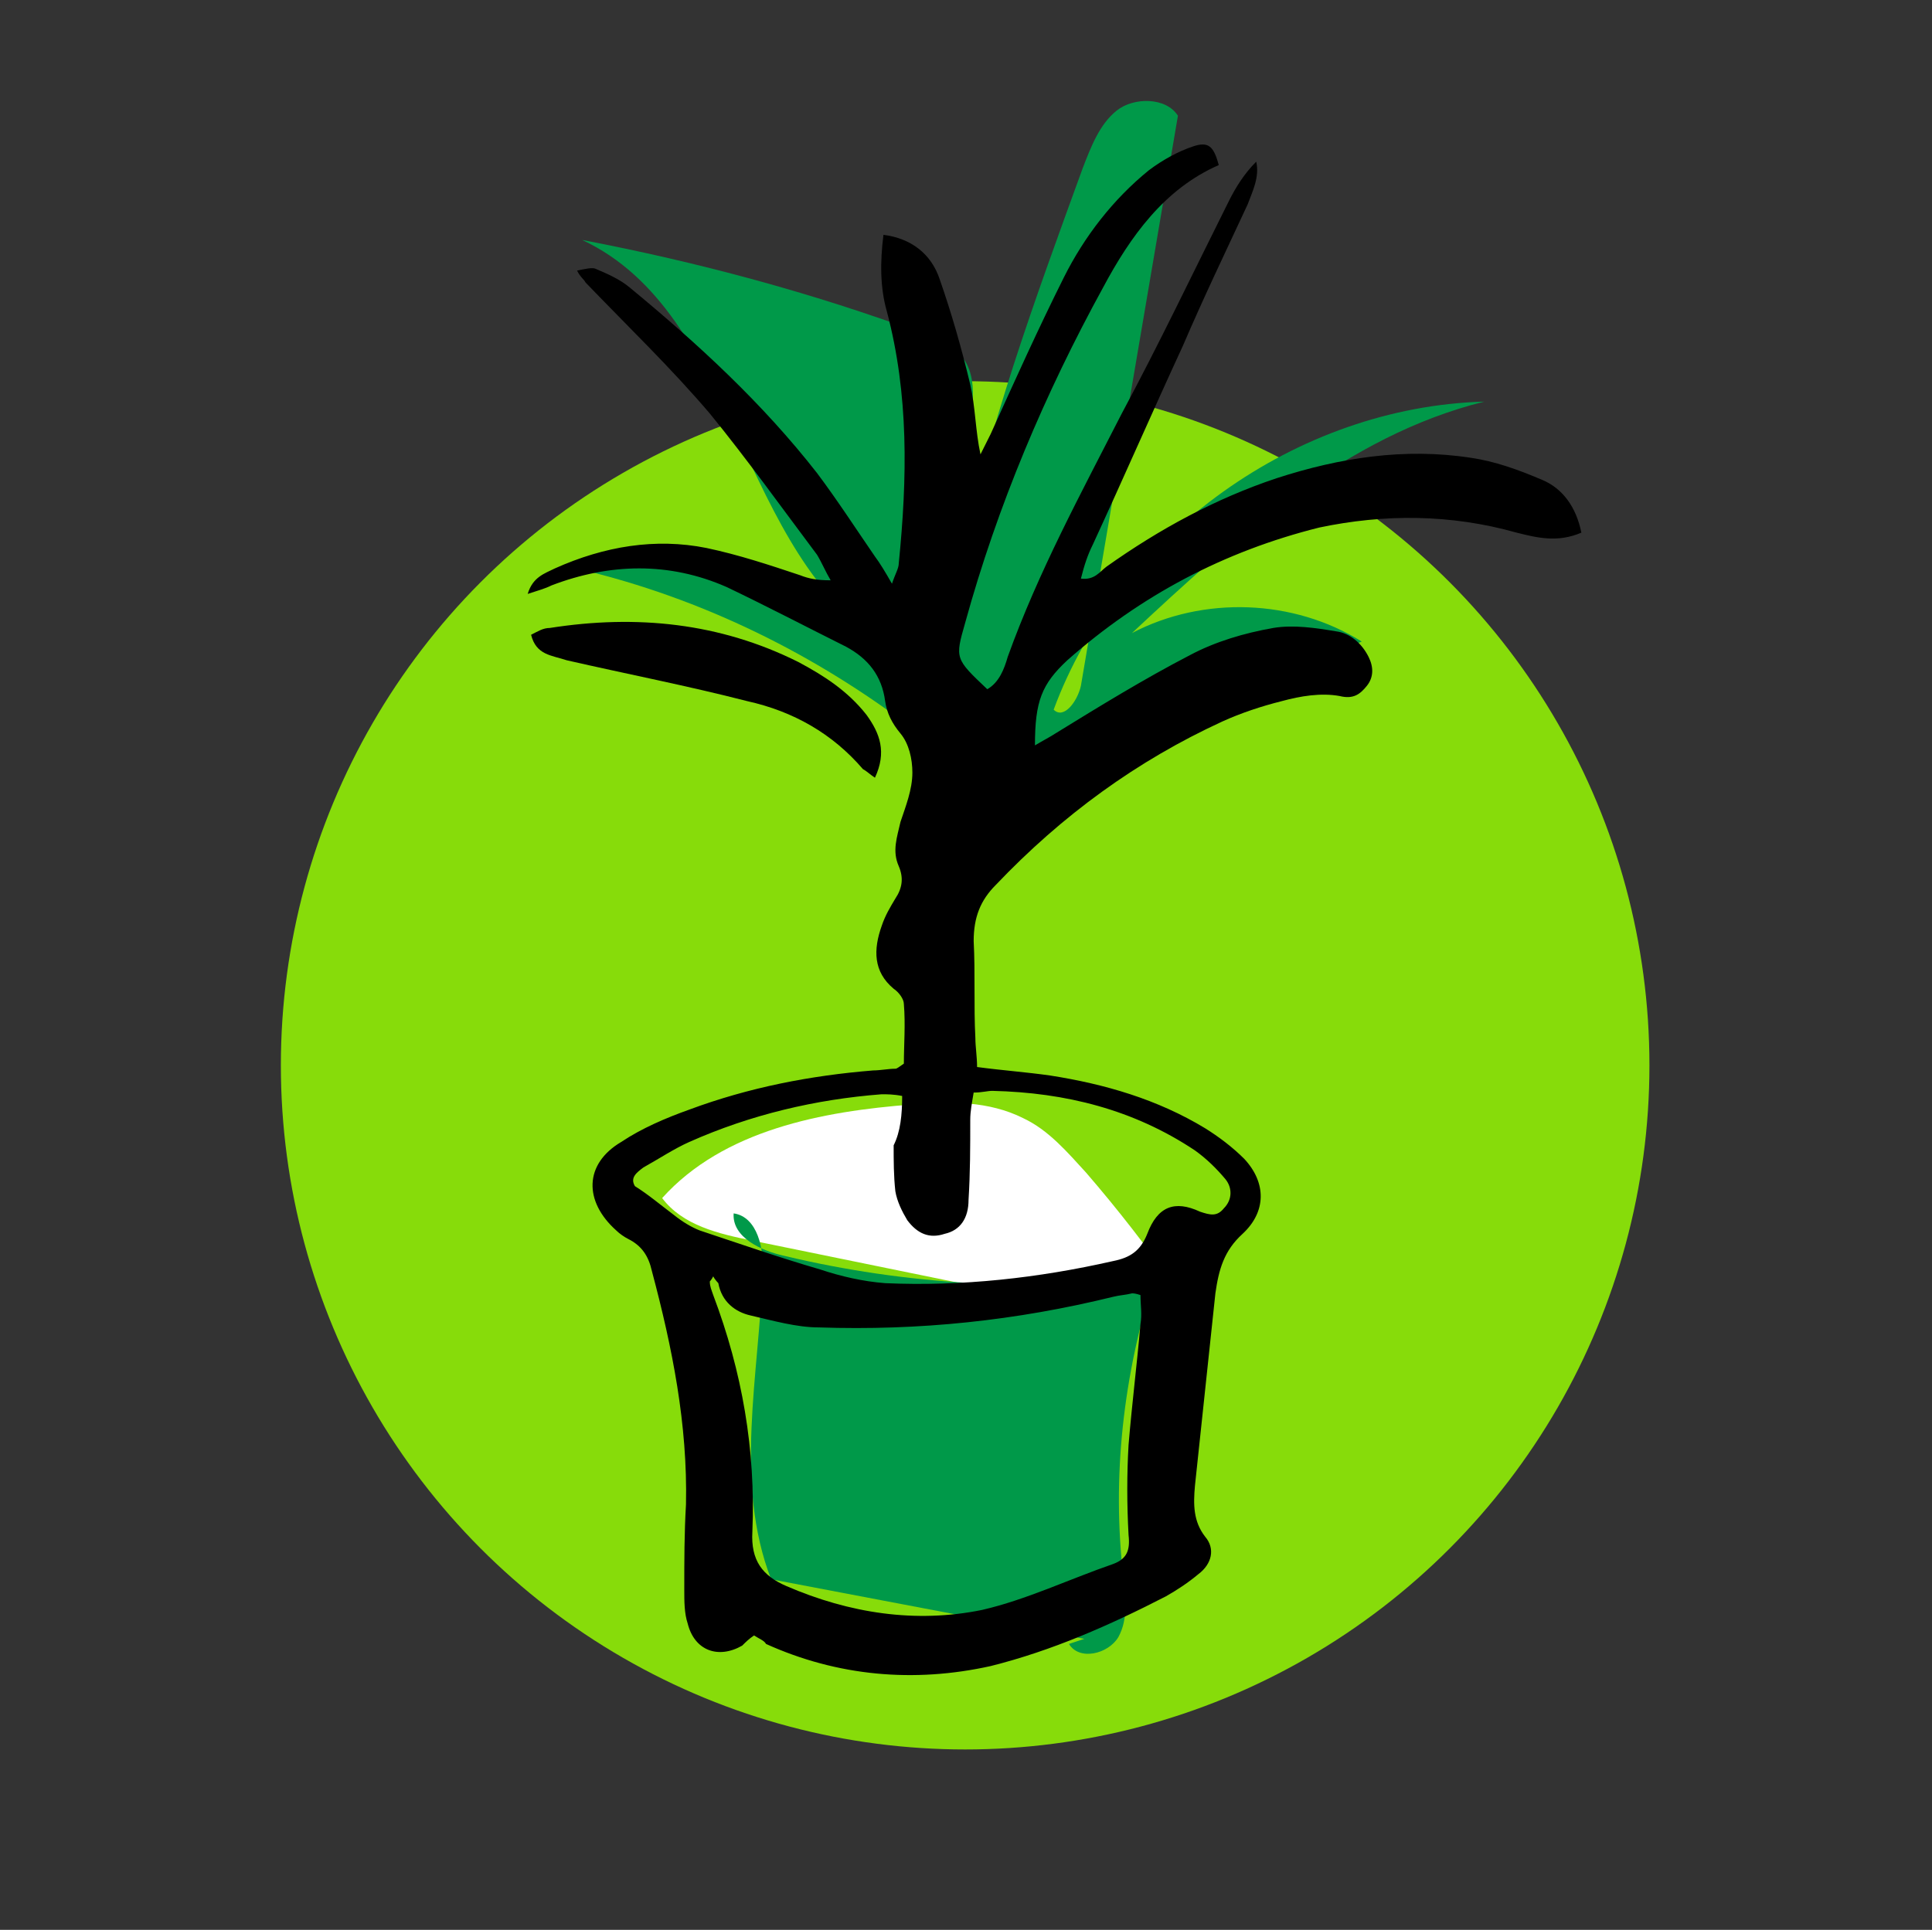
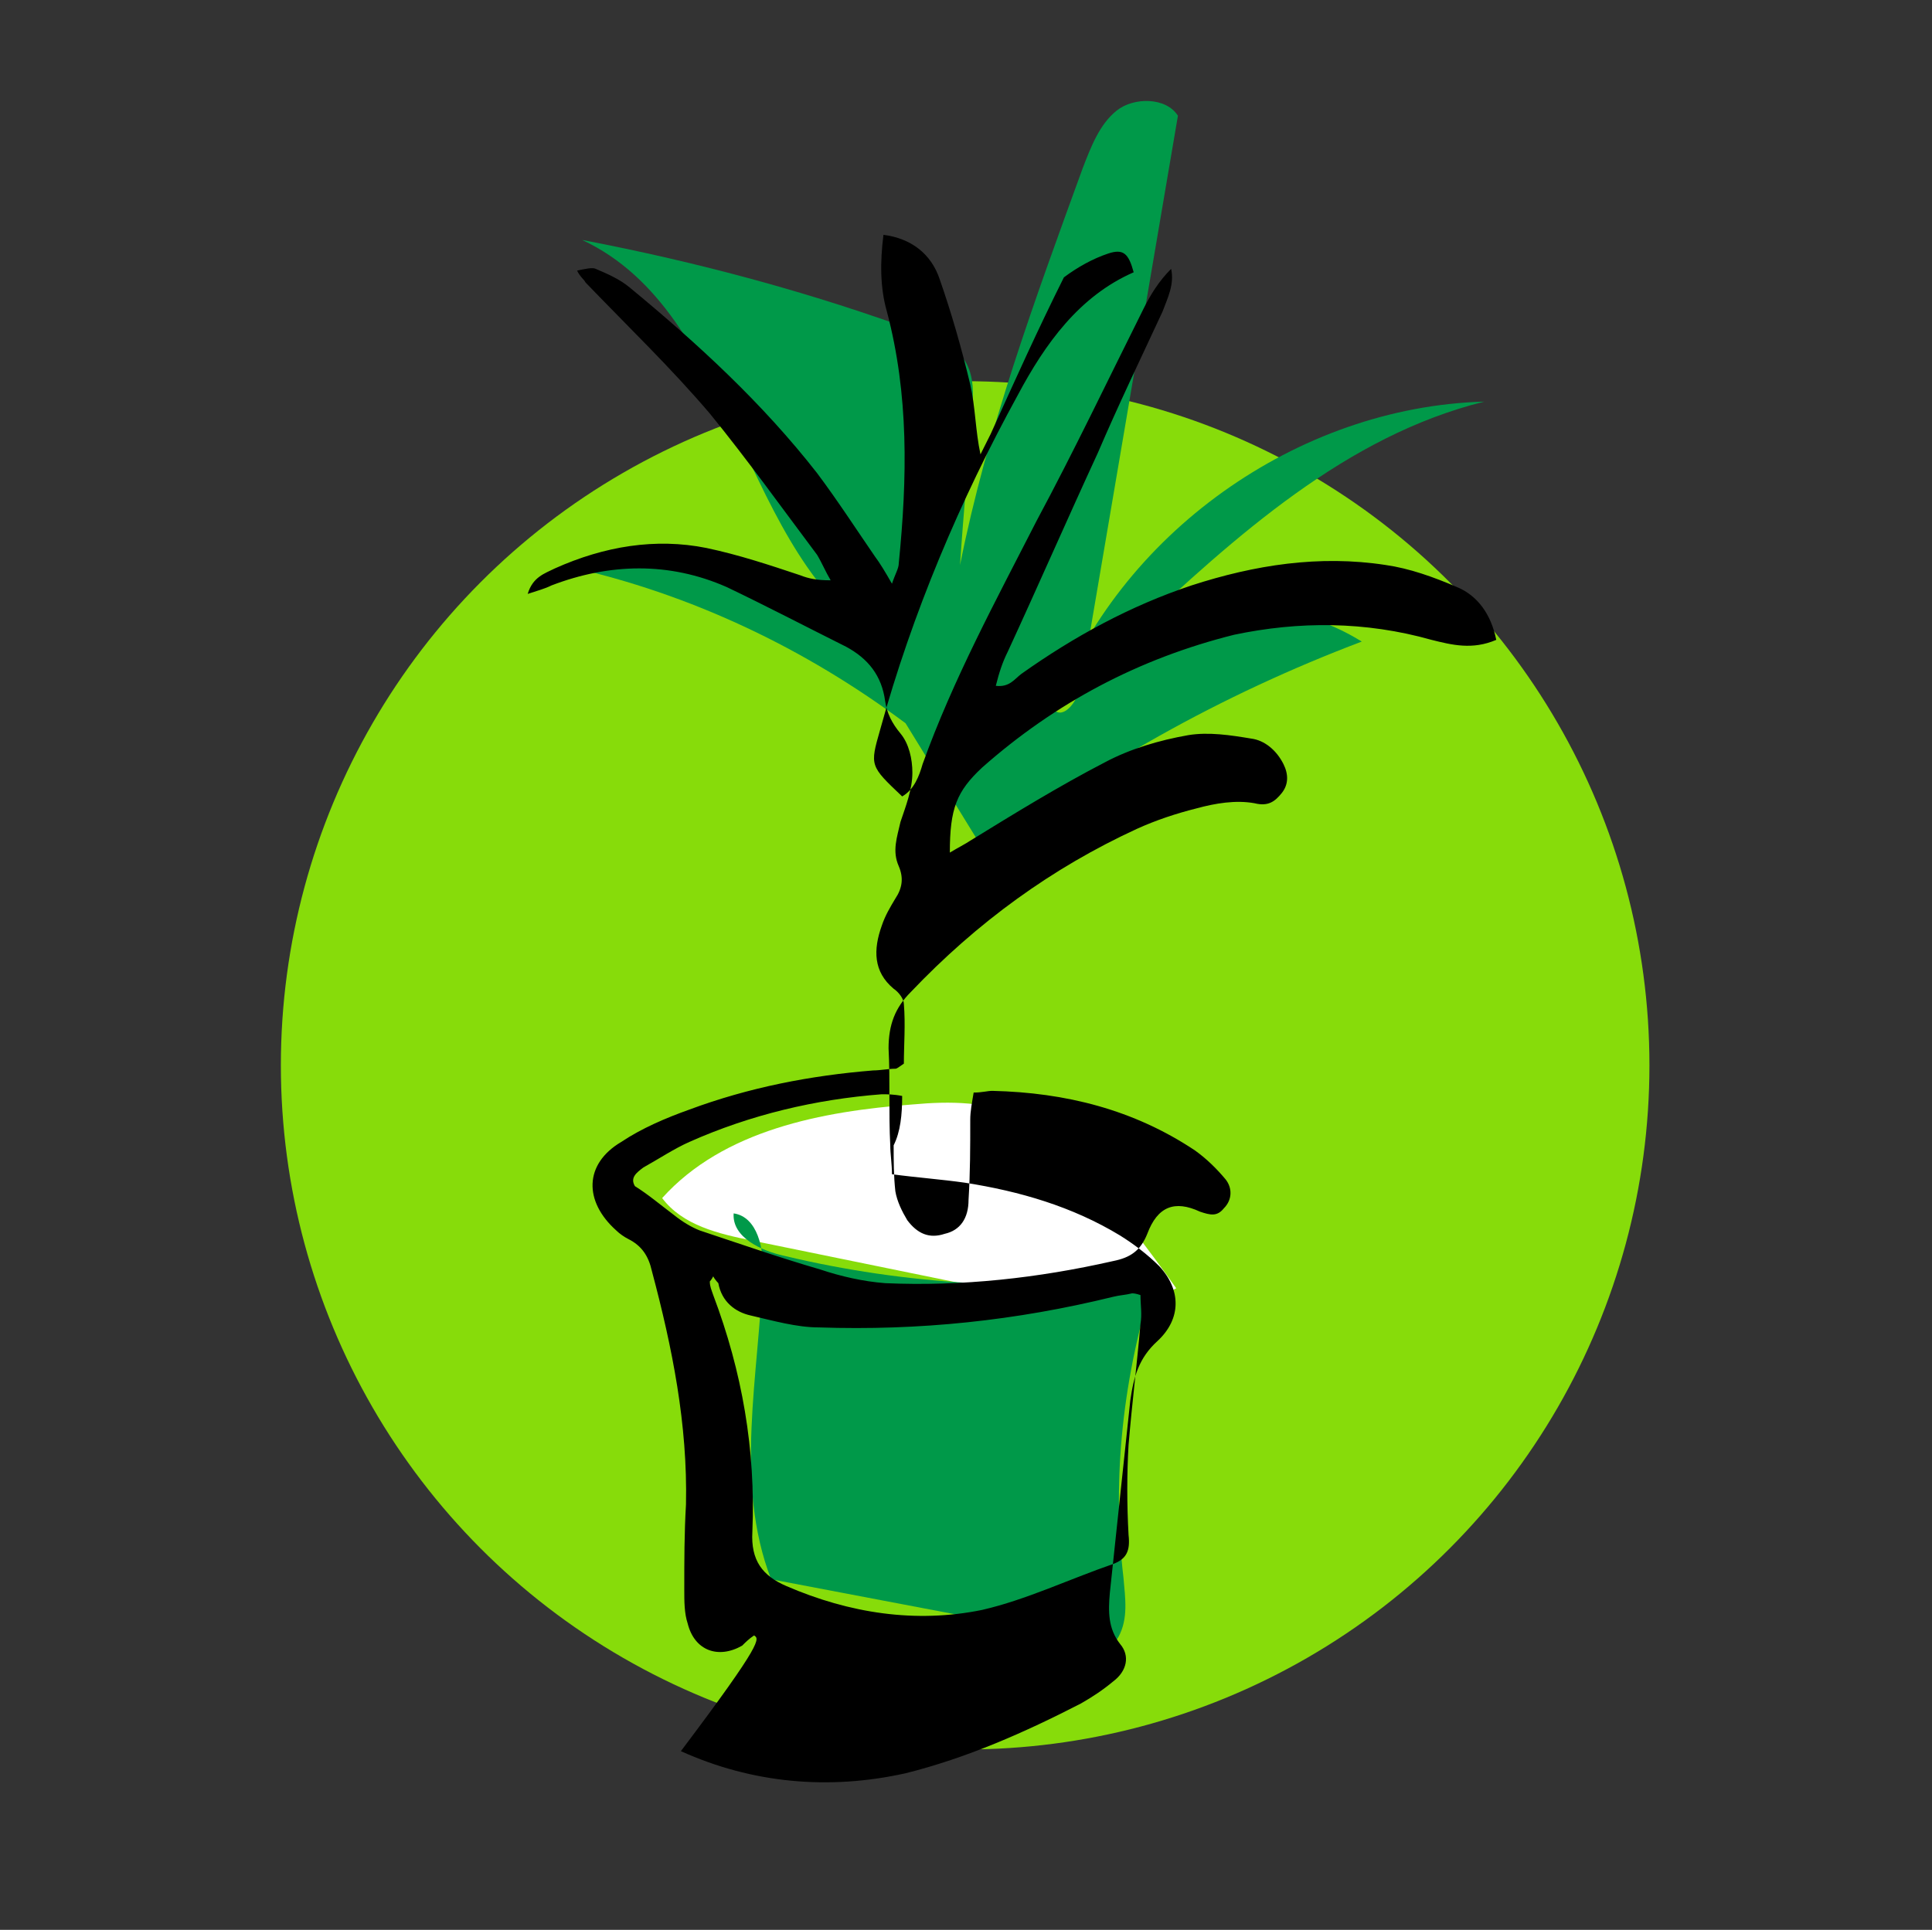
<svg xmlns="http://www.w3.org/2000/svg" version="1.1" id="Ebene_1" x="0px" y="0px" viewBox="0 0 113.5 113.4" style="enable-background:new 0 0 113.5 113.4;" xml:space="preserve">
  <rect x="0" y="0" width="113.5" height="113.4" fill="#333333" stroke="none" />
  <style type="text/css">
	.st0{fill-rule:evenodd;clip-rule:evenodd;fill:#87DC0A;}
	.st1{fill-rule:evenodd;clip-rule:evenodd;fill:#009949;}
	.st2{fill-rule:evenodd;clip-rule:evenodd;fill:#FFFFFF;}
</style>
  <g>
    <ellipse class="st0" cx="56.7" cy="62.6" rx="40.2" ry="40.2" />
    <path class="st1" d="M53.2,42.5c-5.9-4.4-12.6-7.6-19.8-9.2c6.3-2.4,14-0.5,18.6,4.5c-8.6-5.2-8.6-19.4-17.8-23.7   c6.8,1.3,13.5,3.1,20,5.5c1,0.4,2.1,0.8,2.6,1.8c0.4,0.8,0.4,1.7,0.3,2.6c-0.2,3.1-0.5,6.1-0.7,9.2c1.6-8,4.4-15.6,7.2-23.3   c0.5-1.3,1-2.6,2-3.4s2.9-0.8,3.6,0.3c-1.9,11.2-3.8,22.3-5.7,33.5c-0.2,0.9-1,2-1.6,1.4c3.8-10.3,14.3-17.8,25.3-18.1   c-8.1,2-14.6,7.9-20.7,13.6c4.2-2.2,9.5-2,13.5,0.5c-8.2,3.1-15.9,7.4-22.8,12.8c0.1,0.4,0.9,0.2,0.8-0.2" />
    <path class="st2" d="M64.6,75.2c-2.1,1.3-4.8,0.9-7.2,0.4c-4.4-0.9-8.8-1.8-13.2-2.7c-2-0.4-4.1-0.9-5.3-2.5   c3.6-4,9.4-5.1,14.7-5.5c2.2-0.2,4.5-0.2,6.5,0.8c1.5,0.7,2.6,2,3.7,3.2c1.9,2.2,3.6,4.4,5.3,6.8c-0.7,0.4-1.6,0.5-2.3,0.3" />
    <path class="st1" d="M45.3,92.8c-2.2-5.7-0.7-12-0.5-18c0.1-1.4-0.3-3.3-1.7-3.5c-0.1,1.4,1.6,2.2,3,2.5c7.1,1.7,14.5,2.1,21.7,1.3   C66,80.8,65.3,86.8,66,92.7c0.1,1.2,0.3,2.4-0.3,3.5c-0.6,1-2.3,1.4-2.9,0.4c0.3-0.1,0.6-0.2,0.9-0.3" />
    <g>
-       <path d="M44.3,96.1c-0.3,0.2-0.5,0.4-0.7,0.6c-1.4,0.8-2.8,0.3-3.2-1.3c-0.2-0.6-0.2-1.3-0.2-2c0-1.7,0-3.3,0.1-5    c0.1-4.7-0.8-9.2-2-13.7c-0.2-0.9-0.6-1.5-1.4-1.9c-0.2-0.1-0.5-0.3-0.7-0.5c-1.9-1.7-1.9-3.9,0.3-5.2c1.2-0.8,2.6-1.4,4-1.9    c3.5-1.3,7.1-2,10.8-2.3c0.4,0,0.9-0.1,1.3-0.1c0.1,0,0.2-0.1,0.5-0.3c0-1.1,0.1-2.3,0-3.5c0-0.3-0.3-0.7-0.6-0.9    c-1.2-1-1.2-2.3-0.7-3.7c0.2-0.6,0.5-1.1,0.8-1.6c0.4-0.6,0.5-1.2,0.2-1.9c-0.4-0.9-0.1-1.7,0.1-2.6c0.3-0.9,0.7-1.9,0.7-2.9    c0-0.8-0.2-1.7-0.7-2.3s-0.8-1.2-0.9-1.9c-0.2-1.5-1-2.5-2.3-3.2c-2.4-1.2-4.7-2.4-7-3.5c-3.4-1.5-6.9-1.4-10.3-0.1    c-0.4,0.2-0.8,0.3-1.4,0.5c0.3-1,1-1.2,1.6-1.5c2.9-1.3,5.9-1.8,8.9-1.2c1.9,0.4,3.7,1,5.5,1.6c0.5,0.2,1,0.3,1.8,0.3    c-0.3-0.5-0.5-1-0.8-1.5c-2.1-2.8-4.1-5.6-6.3-8.3c-2.3-2.7-4.8-5.1-7.3-7.7c-0.1-0.2-0.3-0.3-0.5-0.7c0.5-0.1,0.9-0.2,1.1-0.1    c0.7,0.3,1.4,0.6,2,1.1c4,3.3,7.8,6.8,11,10.9c1.2,1.6,2.3,3.3,3.4,4.9c0.3,0.4,0.6,0.9,1,1.6c0.2-0.6,0.4-0.9,0.4-1.2    c0.5-5,0.6-9.9-0.7-14.8c-0.4-1.4-0.4-2.9-0.2-4.5c1.6,0.2,2.8,1.1,3.3,2.6c0.7,2,1.3,4.1,1.8,6.2c0.3,1.3,0.3,2.7,0.6,4.1    c0.2-0.4,0.4-0.8,0.6-1.2c1.4-3.1,2.8-6.2,4.3-9.2c1.2-2.4,2.9-4.6,5-6.3c0.8-0.6,1.7-1.1,2.6-1.4c0.9-0.3,1.2,0,1.5,1.1    c-3.2,1.4-5.2,4.2-6.8,7.2c-3.4,6.2-6.2,12.8-8.1,19.7c-0.6,2.1-0.6,2.1,1.3,3.9c0.7-0.4,1-1.2,1.2-1.9c1.8-5,4.3-9.6,6.7-14.3    c2.2-4.1,4.2-8.3,6.3-12.5c0.4-0.8,0.9-1.6,1.6-2.3c0.2,0.9-0.2,1.7-0.5,2.5c-1.3,2.8-2.6,5.5-3.8,8.3c-1.8,3.9-3.5,7.8-5.3,11.7    c-0.3,0.6-0.5,1.2-0.7,2c0.8,0.1,1.1-0.4,1.5-0.7c3.1-2.2,6.4-4,10-5.2c3.7-1.2,7.5-1.8,11.4-1.2c1.4,0.2,2.8,0.7,4.2,1.3    c1.2,0.5,2,1.6,2.3,3.1c-1.4,0.6-2.6,0.3-3.8,0c-3.9-1.1-7.8-1.1-11.6-0.3c-5.6,1.4-10.5,4-14.8,7.8c-1.5,1.4-1.9,2.4-1.9,5    c0.5-0.3,0.9-0.5,1.2-0.7c2.6-1.6,5.2-3.2,7.9-4.6c1.5-0.8,3.2-1.3,4.9-1.6c1.2-0.2,2.5,0,3.7,0.2c0.8,0.1,1.5,0.7,1.9,1.5    c0.3,0.6,0.3,1.2-0.1,1.7s-0.8,0.8-1.6,0.6c-1.1-0.2-2.3,0-3.4,0.3c-1.2,0.3-2.4,0.7-3.5,1.2c-5,2.3-9.4,5.5-13.3,9.6    c-0.9,0.9-1.3,1.9-1.3,3.3c0.1,1.9,0,3.8,0.1,5.7c0,0.5,0.1,1.1,0.1,1.7c1.5,0.2,2.9,0.3,4.3,0.5c3.2,0.5,6.3,1.4,9.1,3.1    c0.8,0.5,1.6,1.1,2.3,1.8c1.3,1.4,1.3,3.1-0.1,4.4c-1.1,1-1.4,2.1-1.6,3.5c-0.4,3.8-0.8,7.5-1.2,11.3c-0.1,1.1-0.1,2.1,0.6,3    c0.6,0.7,0.4,1.6-0.4,2.2c-0.6,0.5-1.2,0.9-1.9,1.3c-3.3,1.7-6.7,3.2-10.3,4.1c-4.5,1-9,0.6-13.2-1.3    C44.9,96.4,44.6,96.3,44.3,96.1z M41.9,75c-0.1,0.2-0.2,0.3-0.2,0.3c0,0.3,0.1,0.5,0.2,0.8c1.7,4.5,2.5,9.1,2.3,13.9    c-0.1,1.7,0.6,2.6,2,3.2c3.7,1.6,7.6,2.2,11.5,1.4c2.6-0.6,5.1-1.8,7.7-2.7c0.8-0.3,1-0.8,0.9-1.7c-0.1-1.8-0.1-3.6,0-5.3    c0.2-2.4,0.5-4.8,0.7-7.1c0.1-0.6,0-1.1,0-1.7C66.7,76,66.6,76,66.5,76c-0.4,0.1-0.7,0.1-1.1,0.2c-5.7,1.4-11.4,2-17.3,1.8    c-1.3,0-2.7-0.4-4-0.7c-0.9-0.2-1.7-0.8-1.9-1.9C42.2,75.4,42,75.2,41.9,75z M53,64.4c-0.5-0.1-0.9-0.1-1.2-0.1    c-3.9,0.3-7.7,1.2-11.3,2.8c-0.9,0.4-1.8,1-2.7,1.5c-0.4,0.3-0.8,0.6-0.5,1.1c0.8,0.5,1.5,1.1,2.3,1.7c0.5,0.4,1,0.7,1.5,0.9    c2.4,0.8,4.7,1.6,7.1,2.3c1.2,0.4,2.5,0.7,3.8,0.8c4.5,0.2,9-0.3,13.4-1.3c1-0.2,1.6-0.6,2-1.6c0.6-1.6,1.6-2,3.1-1.3    c0.6,0.2,1,0.3,1.4-0.2c0.5-0.5,0.5-1.2,0.1-1.7c-0.5-0.6-1.1-1.2-1.8-1.7c-3.6-2.4-7.6-3.4-11.9-3.5c-0.3,0-0.6,0.1-1.1,0.1    c-0.1,0.6-0.2,1.1-0.2,1.6c0,1.6,0,3.1-0.1,4.7c0,1.1-0.5,1.8-1.4,2c-0.9,0.3-1.6,0-2.2-0.8c-0.3-0.5-0.6-1.1-0.7-1.7    c-0.1-0.9-0.1-1.8-0.1-2.7C52.9,66.5,53,65.5,53,64.4z" />
-       <path d="M31.2,37.3c0.4-0.2,0.7-0.4,1.1-0.4c5.1-0.8,10-0.3,14.6,2c1.5,0.8,2.9,1.7,4,3.1c0.8,1.1,1.2,2.2,0.5,3.7    c-0.3-0.2-0.5-0.4-0.7-0.5c-1.8-2.1-4.1-3.4-6.8-4c-3.5-0.9-7.1-1.6-10.6-2.4C32.4,38.5,31.5,38.5,31.2,37.3z" />
+       <path d="M44.3,96.1c-0.3,0.2-0.5,0.4-0.7,0.6c-1.4,0.8-2.8,0.3-3.2-1.3c-0.2-0.6-0.2-1.3-0.2-2c0-1.7,0-3.3,0.1-5    c0.1-4.7-0.8-9.2-2-13.7c-0.2-0.9-0.6-1.5-1.4-1.9c-0.2-0.1-0.5-0.3-0.7-0.5c-1.9-1.7-1.9-3.9,0.3-5.2c1.2-0.8,2.6-1.4,4-1.9    c3.5-1.3,7.1-2,10.8-2.3c0.4,0,0.9-0.1,1.3-0.1c0.1,0,0.2-0.1,0.5-0.3c0-1.1,0.1-2.3,0-3.5c0-0.3-0.3-0.7-0.6-0.9    c-1.2-1-1.2-2.3-0.7-3.7c0.2-0.6,0.5-1.1,0.8-1.6c0.4-0.6,0.5-1.2,0.2-1.9c-0.4-0.9-0.1-1.7,0.1-2.6c0.3-0.9,0.7-1.9,0.7-2.9    c0-0.8-0.2-1.7-0.7-2.3s-0.8-1.2-0.9-1.9c-0.2-1.5-1-2.5-2.3-3.2c-2.4-1.2-4.7-2.4-7-3.5c-3.4-1.5-6.9-1.4-10.3-0.1    c-0.4,0.2-0.8,0.3-1.4,0.5c0.3-1,1-1.2,1.6-1.5c2.9-1.3,5.9-1.8,8.9-1.2c1.9,0.4,3.7,1,5.5,1.6c0.5,0.2,1,0.3,1.8,0.3    c-0.3-0.5-0.5-1-0.8-1.5c-2.1-2.8-4.1-5.6-6.3-8.3c-2.3-2.7-4.8-5.1-7.3-7.7c-0.1-0.2-0.3-0.3-0.5-0.7c0.5-0.1,0.9-0.2,1.1-0.1    c0.7,0.3,1.4,0.6,2,1.1c4,3.3,7.8,6.8,11,10.9c1.2,1.6,2.3,3.3,3.4,4.9c0.3,0.4,0.6,0.9,1,1.6c0.2-0.6,0.4-0.9,0.4-1.2    c0.5-5,0.6-9.9-0.7-14.8c-0.4-1.4-0.4-2.9-0.2-4.5c1.6,0.2,2.8,1.1,3.3,2.6c0.7,2,1.3,4.1,1.8,6.2c0.3,1.3,0.3,2.7,0.6,4.1    c0.2-0.4,0.4-0.8,0.6-1.2c1.4-3.1,2.8-6.2,4.3-9.2c0.8-0.6,1.7-1.1,2.6-1.4c0.9-0.3,1.2,0,1.5,1.1    c-3.2,1.4-5.2,4.2-6.8,7.2c-3.4,6.2-6.2,12.8-8.1,19.7c-0.6,2.1-0.6,2.1,1.3,3.9c0.7-0.4,1-1.2,1.2-1.9c1.8-5,4.3-9.6,6.7-14.3    c2.2-4.1,4.2-8.3,6.3-12.5c0.4-0.8,0.9-1.6,1.6-2.3c0.2,0.9-0.2,1.7-0.5,2.5c-1.3,2.8-2.6,5.5-3.8,8.3c-1.8,3.9-3.5,7.8-5.3,11.7    c-0.3,0.6-0.5,1.2-0.7,2c0.8,0.1,1.1-0.4,1.5-0.7c3.1-2.2,6.4-4,10-5.2c3.7-1.2,7.5-1.8,11.4-1.2c1.4,0.2,2.8,0.7,4.2,1.3    c1.2,0.5,2,1.6,2.3,3.1c-1.4,0.6-2.6,0.3-3.8,0c-3.9-1.1-7.8-1.1-11.6-0.3c-5.6,1.4-10.5,4-14.8,7.8c-1.5,1.4-1.9,2.4-1.9,5    c0.5-0.3,0.9-0.5,1.2-0.7c2.6-1.6,5.2-3.2,7.9-4.6c1.5-0.8,3.2-1.3,4.9-1.6c1.2-0.2,2.5,0,3.7,0.2c0.8,0.1,1.5,0.7,1.9,1.5    c0.3,0.6,0.3,1.2-0.1,1.7s-0.8,0.8-1.6,0.6c-1.1-0.2-2.3,0-3.4,0.3c-1.2,0.3-2.4,0.7-3.5,1.2c-5,2.3-9.4,5.5-13.3,9.6    c-0.9,0.9-1.3,1.9-1.3,3.3c0.1,1.9,0,3.8,0.1,5.7c0,0.5,0.1,1.1,0.1,1.7c1.5,0.2,2.9,0.3,4.3,0.5c3.2,0.5,6.3,1.4,9.1,3.1    c0.8,0.5,1.6,1.1,2.3,1.8c1.3,1.4,1.3,3.1-0.1,4.4c-1.1,1-1.4,2.1-1.6,3.5c-0.4,3.8-0.8,7.5-1.2,11.3c-0.1,1.1-0.1,2.1,0.6,3    c0.6,0.7,0.4,1.6-0.4,2.2c-0.6,0.5-1.2,0.9-1.9,1.3c-3.3,1.7-6.7,3.2-10.3,4.1c-4.5,1-9,0.6-13.2-1.3    C44.9,96.4,44.6,96.3,44.3,96.1z M41.9,75c-0.1,0.2-0.2,0.3-0.2,0.3c0,0.3,0.1,0.5,0.2,0.8c1.7,4.5,2.5,9.1,2.3,13.9    c-0.1,1.7,0.6,2.6,2,3.2c3.7,1.6,7.6,2.2,11.5,1.4c2.6-0.6,5.1-1.8,7.7-2.7c0.8-0.3,1-0.8,0.9-1.7c-0.1-1.8-0.1-3.6,0-5.3    c0.2-2.4,0.5-4.8,0.7-7.1c0.1-0.6,0-1.1,0-1.7C66.7,76,66.6,76,66.5,76c-0.4,0.1-0.7,0.1-1.1,0.2c-5.7,1.4-11.4,2-17.3,1.8    c-1.3,0-2.7-0.4-4-0.7c-0.9-0.2-1.7-0.8-1.9-1.9C42.2,75.4,42,75.2,41.9,75z M53,64.4c-0.5-0.1-0.9-0.1-1.2-0.1    c-3.9,0.3-7.7,1.2-11.3,2.8c-0.9,0.4-1.8,1-2.7,1.5c-0.4,0.3-0.8,0.6-0.5,1.1c0.8,0.5,1.5,1.1,2.3,1.7c0.5,0.4,1,0.7,1.5,0.9    c2.4,0.8,4.7,1.6,7.1,2.3c1.2,0.4,2.5,0.7,3.8,0.8c4.5,0.2,9-0.3,13.4-1.3c1-0.2,1.6-0.6,2-1.6c0.6-1.6,1.6-2,3.1-1.3    c0.6,0.2,1,0.3,1.4-0.2c0.5-0.5,0.5-1.2,0.1-1.7c-0.5-0.6-1.1-1.2-1.8-1.7c-3.6-2.4-7.6-3.4-11.9-3.5c-0.3,0-0.6,0.1-1.1,0.1    c-0.1,0.6-0.2,1.1-0.2,1.6c0,1.6,0,3.1-0.1,4.7c0,1.1-0.5,1.8-1.4,2c-0.9,0.3-1.6,0-2.2-0.8c-0.3-0.5-0.6-1.1-0.7-1.7    c-0.1-0.9-0.1-1.8-0.1-2.7C52.9,66.5,53,65.5,53,64.4z" />
    </g>
  </g>
</svg>